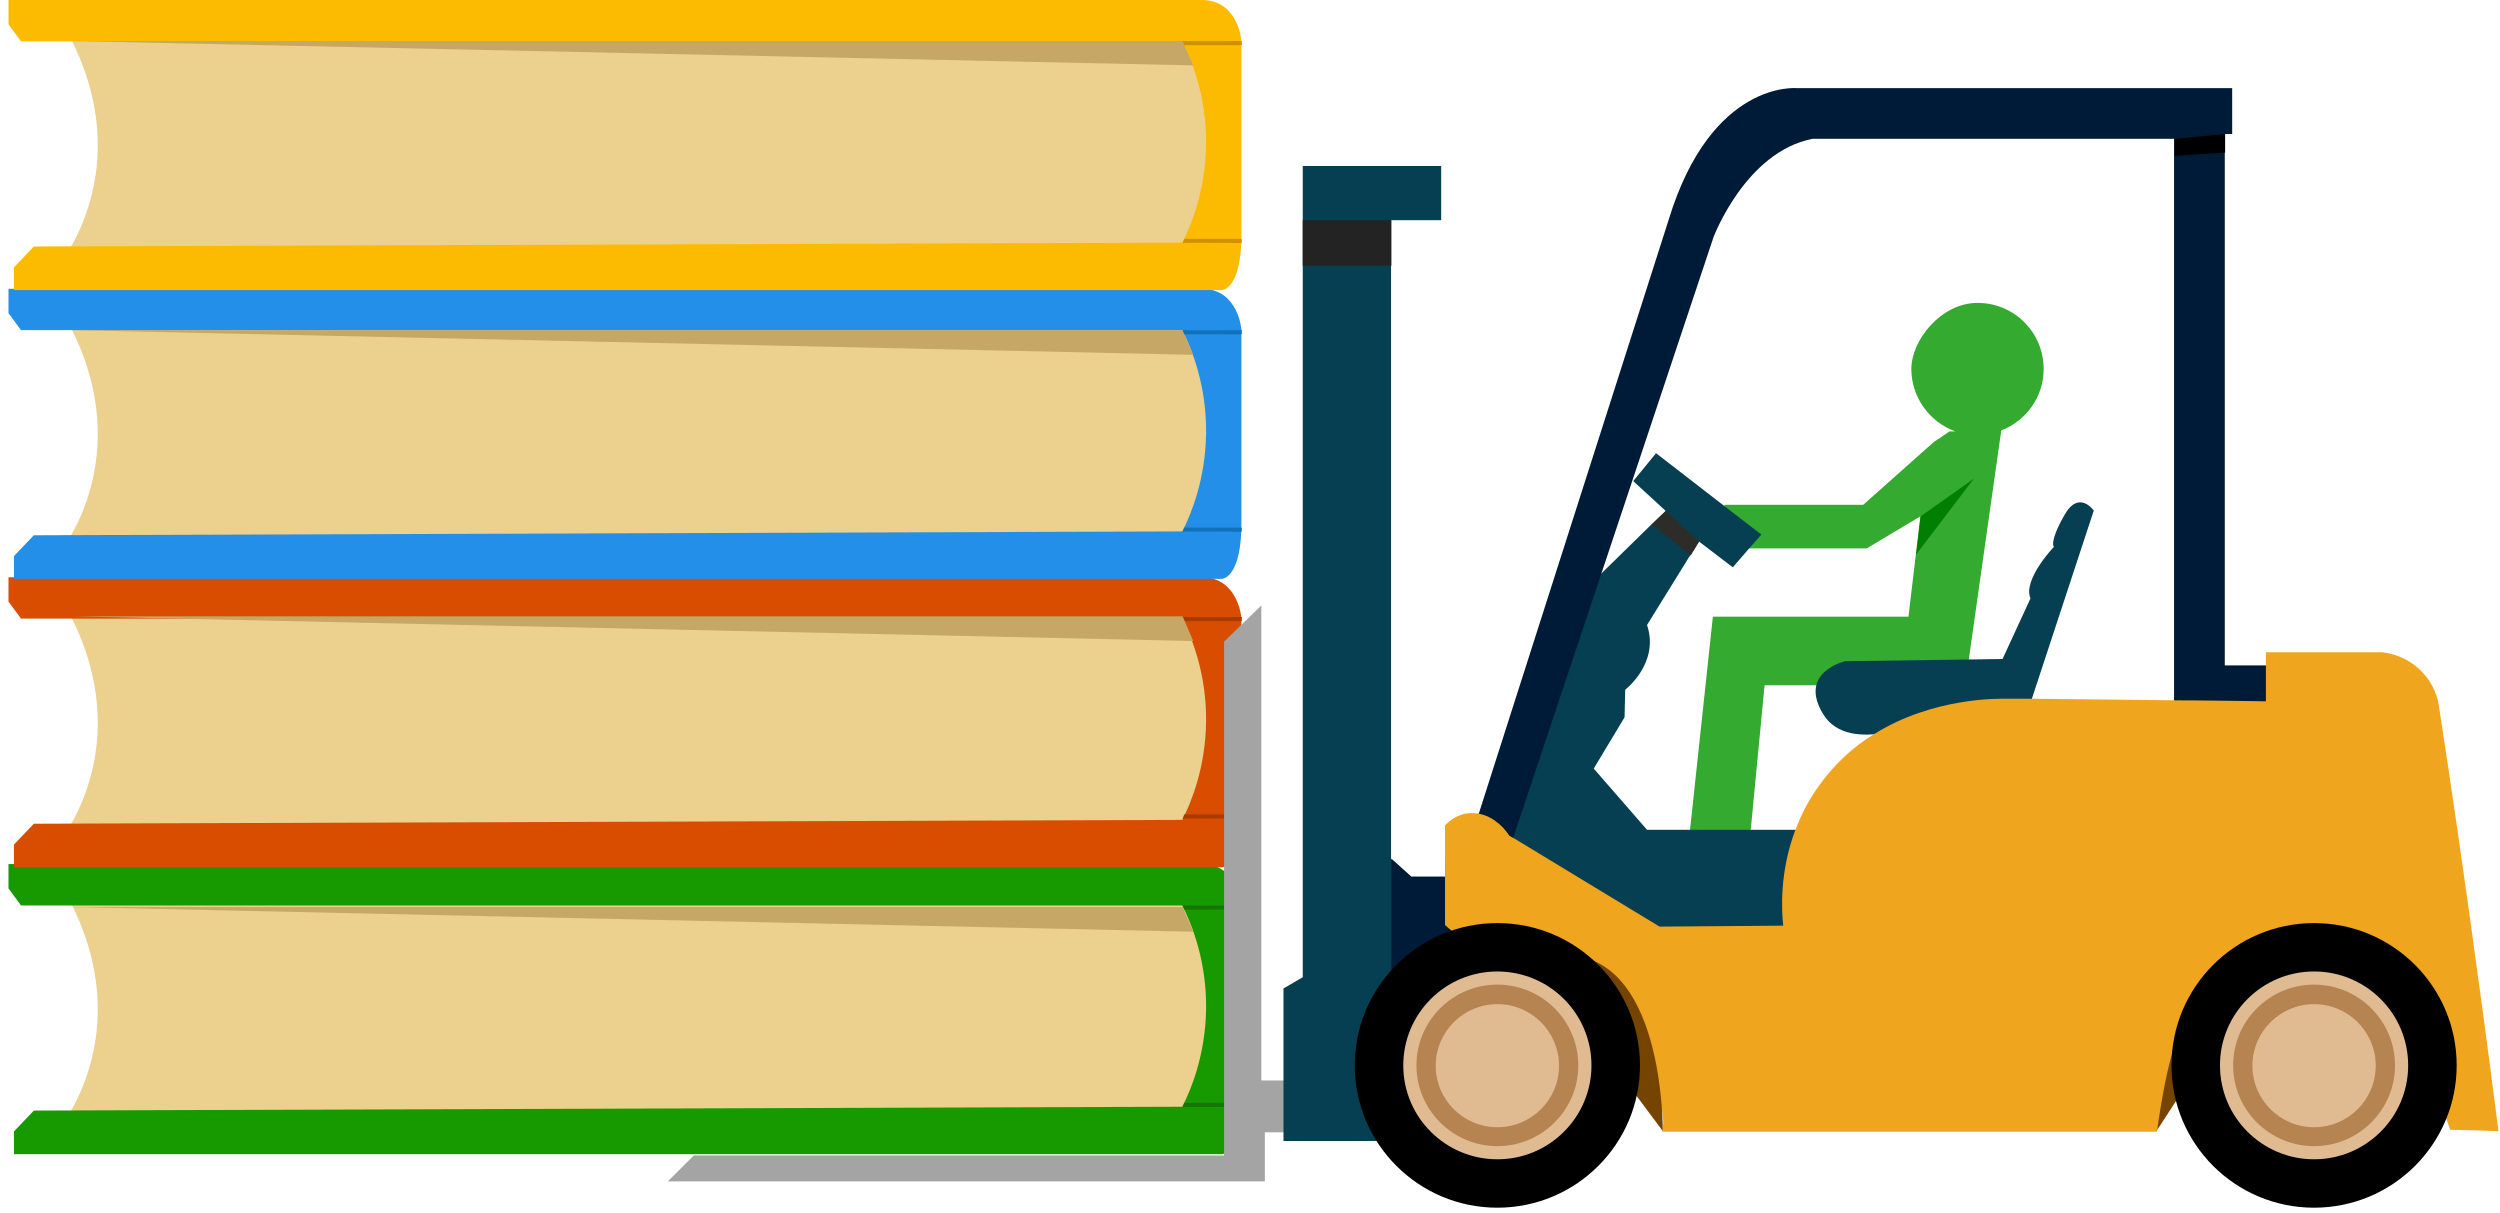
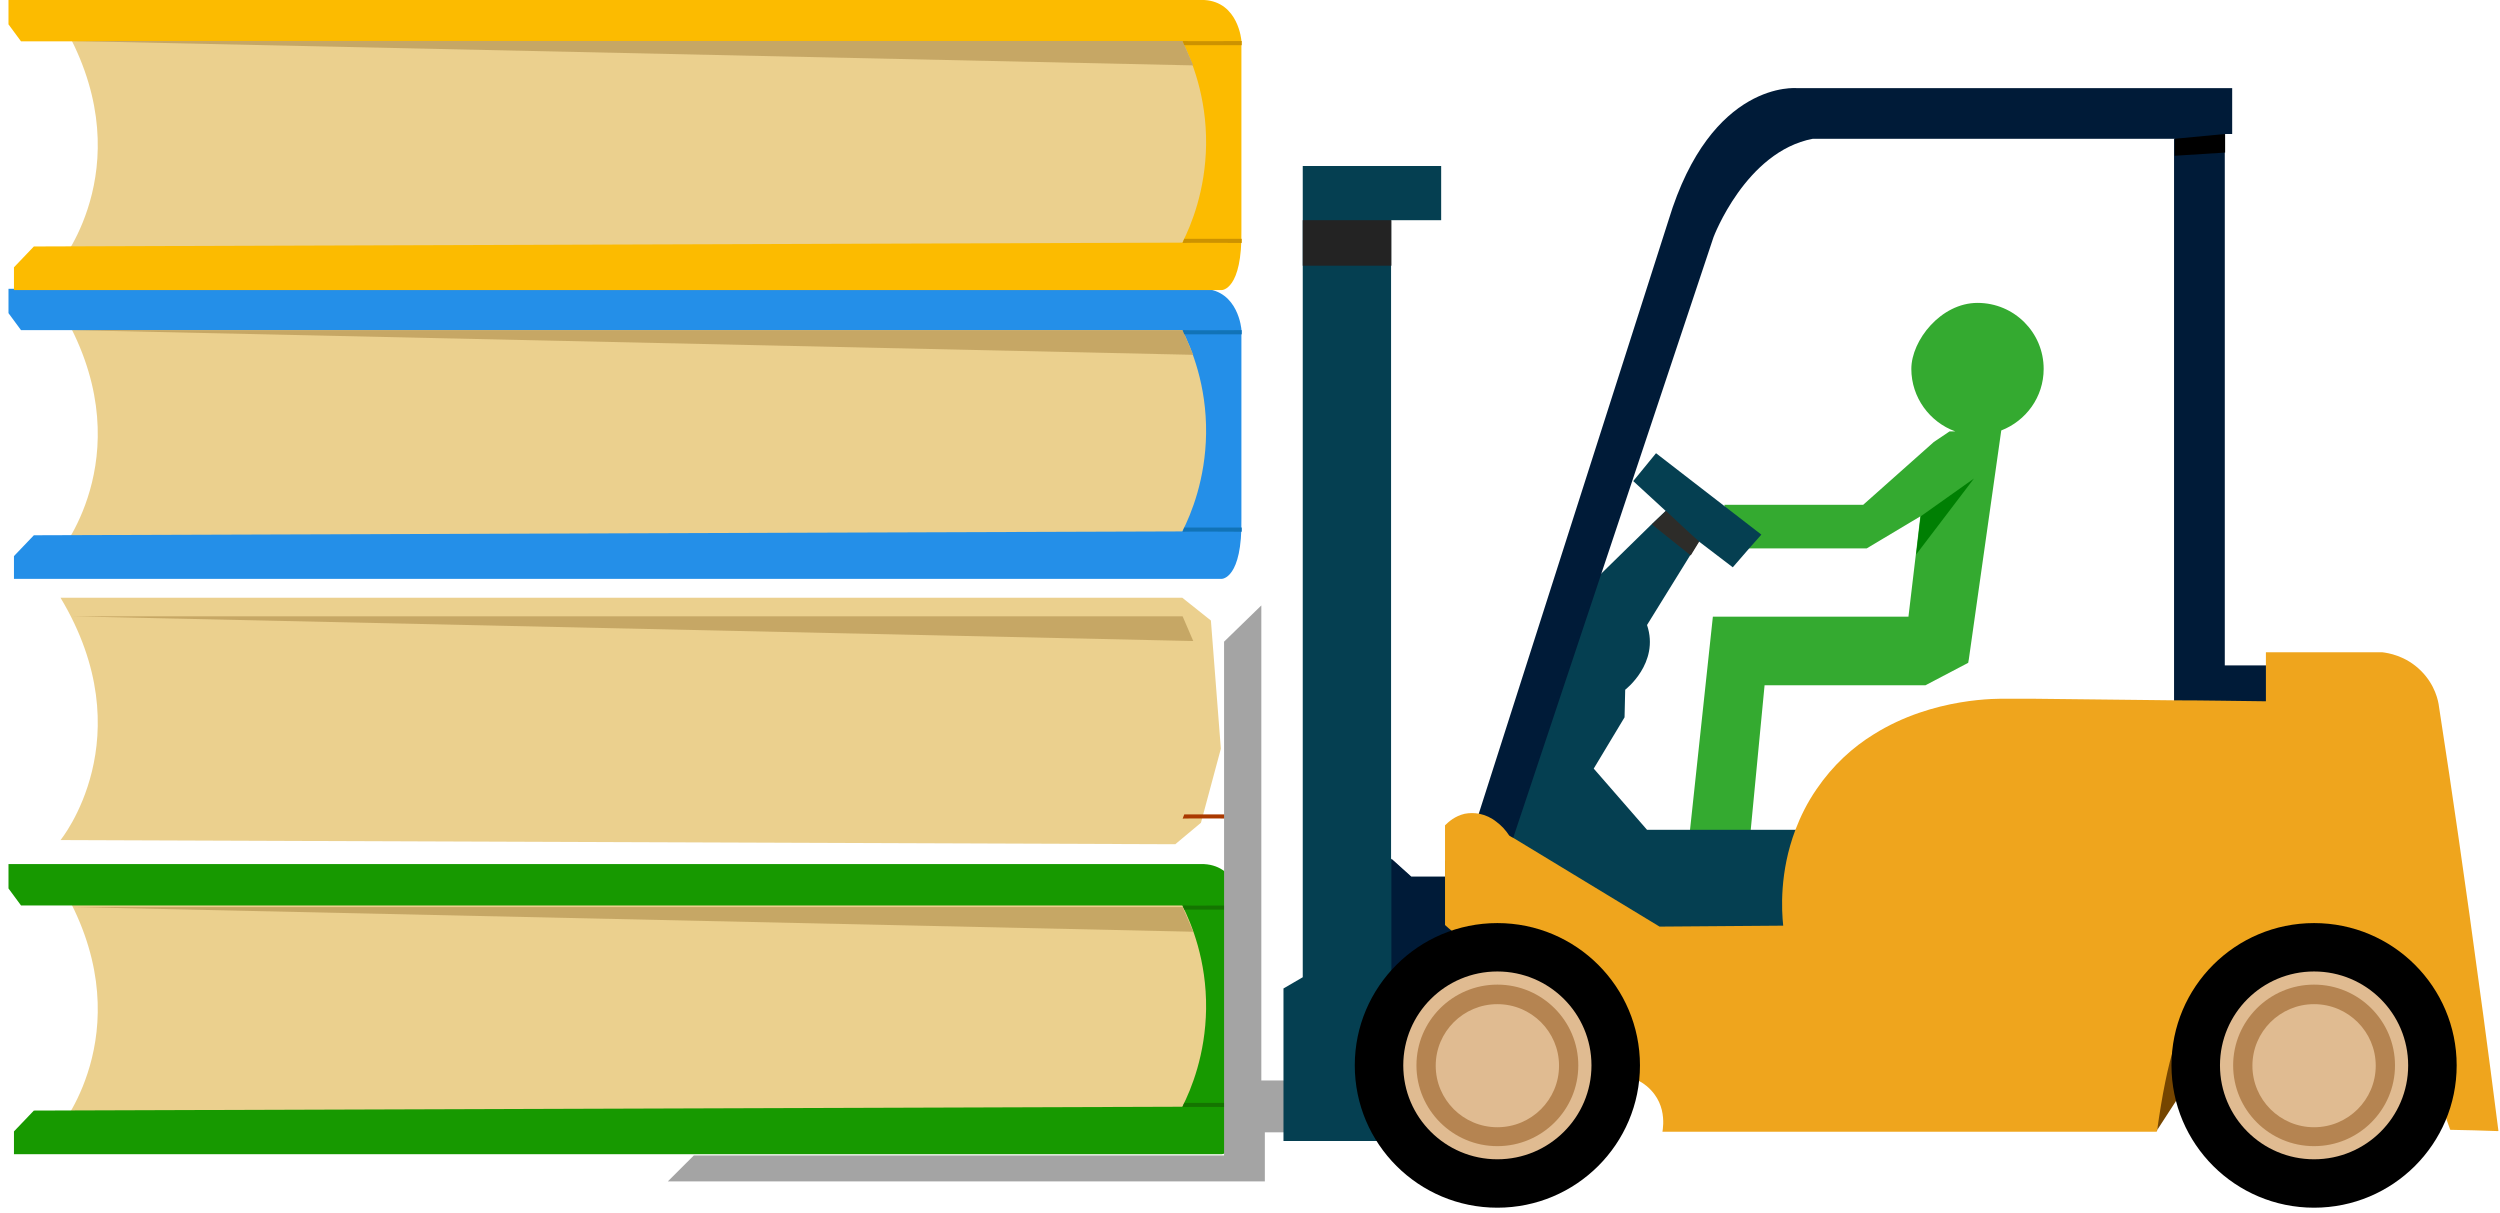
<svg xmlns="http://www.w3.org/2000/svg" width="202" height="98" viewBox="0 0 202 98" fill="none">
  <path d="M4.891 91.031C4.891 91.031 11.663 82.743 4.891 71.452H95.532L97.841 73.291L98.645 83.65L97.037 89.632L94.961 91.367L4.891 91.031Z" fill="#EBD08E" />
  <path d="M2.736 89.734L1.128 91.418V93.257H98.723C98.723 93.257 100.384 93.257 100.306 88.414V73.108C100.306 73.108 100.072 69.975 97.296 69.819H0.686V71.787L1.698 73.16H95.531C96.258 74.61 97.504 77.589 97.452 81.525C97.4 85.202 96.258 87.999 95.531 89.424C64.6 89.527 33.668 89.631 2.736 89.734Z" fill="#179900" />
  <path d="M4.891 67.877C4.891 67.877 11.663 59.59 4.891 48.299H95.532L97.841 50.138L98.645 60.496L97.037 66.479L94.961 68.214L4.891 67.877Z" fill="#EBD08E" />
-   <path d="M2.736 66.557L1.128 68.24V70.079H98.723C98.723 70.079 100.384 70.079 100.306 65.236V49.931C100.306 49.931 100.072 46.797 97.296 46.642H0.686V48.61L1.698 49.982H95.531C96.258 51.433 97.504 54.411 97.452 58.347C97.4 62.025 96.258 64.822 95.531 66.246C64.6 66.35 33.668 66.453 2.736 66.557Z" fill="#D84D00" />
  <path d="M4.891 44.543C4.891 44.543 11.663 36.256 4.891 24.965H95.532L97.841 26.804L98.645 37.163L97.037 43.145L94.961 44.88L4.891 44.543Z" fill="#EBD08E" />
  <path d="M2.736 43.249L1.128 44.932V46.771H98.723C98.723 46.771 100.384 46.771 100.306 41.928V26.623C100.306 26.623 100.072 23.489 97.296 23.334H0.686V25.302L1.698 26.675H95.531C96.258 28.125 97.504 31.103 97.452 35.04C97.4 38.717 96.258 41.514 95.531 42.938C64.6 43.042 33.668 43.146 2.736 43.249Z" fill="#248FE8" />
  <path d="M4.891 21.21C4.891 21.21 11.663 12.923 4.891 1.632H95.532L97.841 3.471L98.645 13.829L97.037 19.812L94.961 21.547L4.891 21.21Z" fill="#EBD08E" />
  <path d="M2.736 19.915L1.128 21.599V23.437H98.723C98.723 23.437 100.384 23.437 100.306 18.594V3.289C100.306 3.289 100.072 0.155 97.296 0H0.686V1.968L1.698 3.341H95.531C96.258 4.791 97.504 7.769 97.452 11.706C97.4 15.383 96.258 18.18 95.531 19.604C64.6 19.708 33.668 19.811 2.736 19.915Z" fill="#FCBB00" />
-   <path d="M95.558 49.852C95.558 49.878 100.332 49.852 100.332 49.852V50.189H95.687L95.558 49.852Z" fill="#AA3900" />
  <path d="M95.558 66.142C95.558 66.116 100.332 66.142 100.332 66.142V65.806H95.687L95.558 66.142Z" fill="#AA3900" />
  <path d="M95.558 73.16C95.558 73.186 100.332 73.16 100.332 73.16V73.497H95.687L95.558 73.16Z" fill="#147500" />
  <path d="M95.558 89.45C95.558 89.424 100.332 89.45 100.332 89.45V89.113H95.687L95.558 89.45Z" fill="#147500" />
  <path d="M104.458 87.3H101.915V48.92C100.903 49.904 99.917 50.862 98.905 51.846C98.905 65.676 98.905 79.531 98.905 93.36H56.062L53.96 95.458H102.2V91.495H105.781V87.274L104.458 87.326V87.3Z" fill="#A4A4A4" />
  <path d="M165.128 29.808C165.128 32.087 163.7 34.004 161.702 34.781L159.081 53.272L159.03 53.556L155.578 55.369H142.578L141.462 67.023L141.384 67.878L136.376 68.655L136.557 67.023L138.4 49.827H154.203L154.8 44.803L155.163 41.721L150.83 44.311H140.631L139.334 40.867V40.789C139.308 40.789 150.544 40.789 150.544 40.789L156.253 35.713L157.524 34.858H157.992C155.916 34.107 154.436 32.113 154.436 29.808C154.436 27.504 156.824 24.474 159.782 24.474C162.74 24.474 165.128 26.856 165.128 29.808Z" fill="#34AA30" />
  <path d="M148.442 76.553L137.673 79.091L126.749 73.575L120.365 67.618L120.443 67.437L120.858 66.401L128.669 47.03L129.396 46.331L133.444 42.368L134.585 41.281L131.965 38.872L133.807 36.619L139.334 40.892L142.318 43.197L141.332 44.311L140.009 45.839L137.258 43.741L136.558 44.88L133.08 50.5C134.118 53.582 131.316 55.731 131.316 55.731L131.264 57.959L128.773 62.102L133.08 67.049H146.029L146.367 66.893L148.365 76.553H148.442Z" fill="#053F51" />
-   <path d="M164.116 56.638L169.176 41.255C169.176 41.255 167.956 39.494 166.762 41.695C165.543 43.87 165.958 44.181 165.958 44.181C165.958 44.181 163.415 46.849 164.064 48.351L161.806 53.245L149.091 53.427C149.091 53.427 145.224 54.307 147.326 57.726C149.428 61.118 155.708 58.166 155.708 58.166L164.116 56.69V56.638Z" fill="#053F51" />
  <path d="M175.715 11.214H146.47C141.046 12.25 138.451 19.165 138.451 19.165L129.395 46.331L122.259 67.722L122.103 68.24L120.442 67.438L119.145 66.816L119.482 65.754L134.818 17.792C138.27 6.423 145.198 7.123 145.198 7.123H180.36V10.826H179.763V53.764H183.785L184.382 60.031H175.663V11.24L175.715 11.214Z" fill="#001B38" />
  <path d="M127.423 81.474L126.307 82.587L116.68 92.195H103.705V79.868L105.262 78.961V13.415H116.446V17.792H112.398V69.405L114.007 70.856H118.107L118.496 70.778L120.546 70.389L123.297 74.818L127.423 81.474Z" fill="#053F51" />
  <path d="M119.198 74.482L119.094 74.741L118.523 76.165L118.056 77.33L112.425 79.221V69.38L114.034 70.83H116.758C116.758 70.39 116.758 69.95 116.758 69.509L118.497 70.752L118.679 70.882L119.198 74.456V74.482Z" fill="#001B38" />
  <path d="M201.846 91.393C200.549 91.341 199.277 91.315 197.98 91.289C197.902 91.056 197.798 90.797 197.72 90.564C197.564 90.098 197.383 89.632 197.227 89.166C196.189 89.166 195.125 89.114 194.087 89.114C189.39 89.01 184.668 88.907 179.971 88.829C178.725 88.829 177.506 88.777 176.26 88.751C176.13 88.751 175.975 88.751 175.845 88.751C175.559 88.751 175.274 88.751 174.962 88.751C174.729 89.658 174.495 90.564 174.262 91.445H134.326C134.352 91.263 134.481 90.538 134.274 89.684C134.17 89.269 133.988 88.829 133.677 88.415C133.288 87.897 132.847 87.56 132.457 87.353C132.224 87.223 132.042 87.146 131.912 87.094C131.497 86.757 131.056 86.421 130.641 86.084C129.888 85.488 129.136 84.893 128.383 84.297C127.683 83.753 127.008 83.183 126.307 82.614C126.152 82.484 125.996 82.381 125.84 82.251C124.309 81.008 122.804 79.765 121.299 78.548C120.365 77.771 119.431 76.994 118.497 76.217C118.107 75.88 117.718 75.57 117.329 75.233C117.147 75.078 116.94 74.922 116.758 74.741C116.758 73.446 116.758 72.177 116.758 70.882C116.758 70.442 116.758 70.002 116.758 69.561C116.758 68.603 116.758 67.645 116.758 66.687C117.043 66.402 117.562 65.936 118.341 65.754C118.73 65.677 119.145 65.677 119.535 65.754C120.028 65.858 120.495 66.065 120.91 66.402C121.299 66.687 121.662 67.075 121.948 67.516C122.078 67.593 122.181 67.671 122.311 67.723C126.23 70.105 130.174 72.488 134.092 74.87C137.414 74.844 140.761 74.819 144.083 74.793C143.953 73.576 143.771 70.468 145.069 67.049C145.484 65.962 146.029 64.848 146.781 63.76C148.105 61.818 149.714 60.368 151.4 59.332C156.227 56.302 161.599 56.457 162.092 56.457C162.792 56.457 163.519 56.457 164.219 56.457C168.06 56.509 171.926 56.535 175.767 56.587C178.206 56.587 180.645 56.639 183.085 56.664V52.702H192.478C192.919 52.754 194.373 52.961 195.618 54.204C196.76 55.344 197.019 56.639 197.071 57.105C197.201 57.959 197.487 59.85 197.902 62.569C198.343 65.47 198.888 69.328 199.537 73.912C200.237 78.936 201.042 84.841 201.872 91.367L201.846 91.393Z" fill="#EFA51D" />
-   <path d="M134.351 91.392C134.351 91.392 134.507 77.822 126.982 77.2L130.978 86.86L134.351 91.392Z" fill="#754500" />
  <path d="M174.287 91.392C175.144 85.306 176.156 82.251 177.324 82.173C177.739 82.173 178.18 82.535 178.647 83.312L182.903 87.948L175.974 88.725C175.403 89.605 174.832 90.486 174.261 91.366L174.287 91.392Z" fill="#754500" />
  <path d="M120.987 97.582C127.351 97.582 132.509 92.434 132.509 86.083C132.509 79.733 127.351 74.585 120.987 74.585C114.624 74.585 109.466 79.733 109.466 86.083C109.466 92.434 114.624 97.582 120.987 97.582Z" fill="black" />
  <path d="M120.987 93.671C125.187 93.671 128.591 90.274 128.591 86.083C128.591 81.892 125.187 78.495 120.987 78.495C116.788 78.495 113.384 81.892 113.384 86.083C113.384 90.274 116.788 93.671 120.987 93.671Z" fill="#E0BB91" />
  <path d="M120.988 91.832C124.17 91.832 126.749 89.258 126.749 86.083C126.749 82.908 124.17 80.334 120.988 80.334C117.807 80.334 115.227 82.908 115.227 86.083C115.227 89.258 117.807 91.832 120.988 91.832Z" fill="#E0BB91" />
  <path d="M120.988 92.609C117.381 92.609 114.449 89.683 114.449 86.083C114.449 82.483 117.381 79.557 120.988 79.557C124.595 79.557 127.527 82.483 127.527 86.083C127.527 89.683 124.595 92.609 120.988 92.609ZM120.988 81.136C118.237 81.136 116.006 83.364 116.006 86.109C116.006 88.854 118.237 91.081 120.988 91.081C123.739 91.081 125.97 88.854 125.97 86.109C125.97 83.364 123.739 81.136 120.988 81.136Z" fill="#B58451" />
  <path d="M186.977 97.582C193.34 97.582 198.499 92.434 198.499 86.083C198.499 79.733 193.34 74.585 186.977 74.585C180.614 74.585 175.456 79.733 175.456 86.083C175.456 92.434 180.614 97.582 186.977 97.582Z" fill="black" />
  <path d="M186.977 93.671C191.176 93.671 194.58 90.274 194.58 86.083C194.58 81.892 191.176 78.495 186.977 78.495C182.778 78.495 179.374 81.892 179.374 86.083C179.374 90.274 182.778 93.671 186.977 93.671Z" fill="#E0BB91" />
  <path d="M186.977 91.832C190.159 91.832 192.738 89.258 192.738 86.083C192.738 82.908 190.159 80.334 186.977 80.334C183.796 80.334 181.217 82.908 181.217 86.083C181.217 89.258 183.796 91.832 186.977 91.832Z" fill="#E0BB91" />
  <path d="M186.977 92.609C183.37 92.609 180.438 89.683 180.438 86.083C180.438 82.483 183.37 79.557 186.977 79.557C190.584 79.557 193.516 82.483 193.516 86.083C193.516 89.683 190.584 92.609 186.977 92.609ZM186.977 81.136C184.226 81.136 181.995 83.364 181.995 86.109C181.995 88.854 184.226 91.081 186.977 91.081C189.728 91.081 191.959 88.854 191.959 86.109C191.959 83.364 189.728 81.136 186.977 81.136Z" fill="#B58451" />
  <path d="M137.309 43.74L136.609 44.88L133.469 42.368L134.611 41.28C134.611 41.28 136.998 43.533 137.309 43.766V43.74Z" fill="#2D2C29" />
  <path d="M159.496 38.665L154.825 44.803L155.189 41.721L159.496 38.665Z" fill="#007F03" />
  <path d="M179.789 10.825V12.327L175.715 12.586V11.214L179.789 10.825Z" fill="black" />
  <path d="M112.424 17.792H105.263V21.469H112.424V17.792Z" fill="#232323" />
  <path d="M5.876 3.315H95.557L96.414 5.284L5.876 3.315Z" fill="#C6A765" />
  <path d="M5.876 26.675H95.557L96.414 28.669L5.876 26.675Z" fill="#C6A765" />
  <path d="M5.876 49.801H95.557L96.414 51.795L5.876 49.801Z" fill="#C6A765" />
  <path d="M5.876 73.29H95.557L96.414 75.284L5.876 73.29Z" fill="#C6A765" />
  <path d="M95.558 3.315C95.558 3.341 100.332 3.315 100.332 3.315V3.652H95.687L95.558 3.315Z" fill="#CC9200" />
  <path d="M95.558 19.631C95.558 19.605 100.332 19.631 100.332 19.631V19.294H95.687L95.558 19.631Z" fill="#CC9200" />
  <path d="M95.558 26.675C95.558 26.701 100.332 26.675 100.332 26.675V27.012H95.687L95.558 26.675Z" fill="#1173B7" />
  <path d="M95.558 42.964C95.558 42.938 100.332 42.964 100.332 42.964V42.627H95.687L95.558 42.964Z" fill="#1173B7" />
</svg>